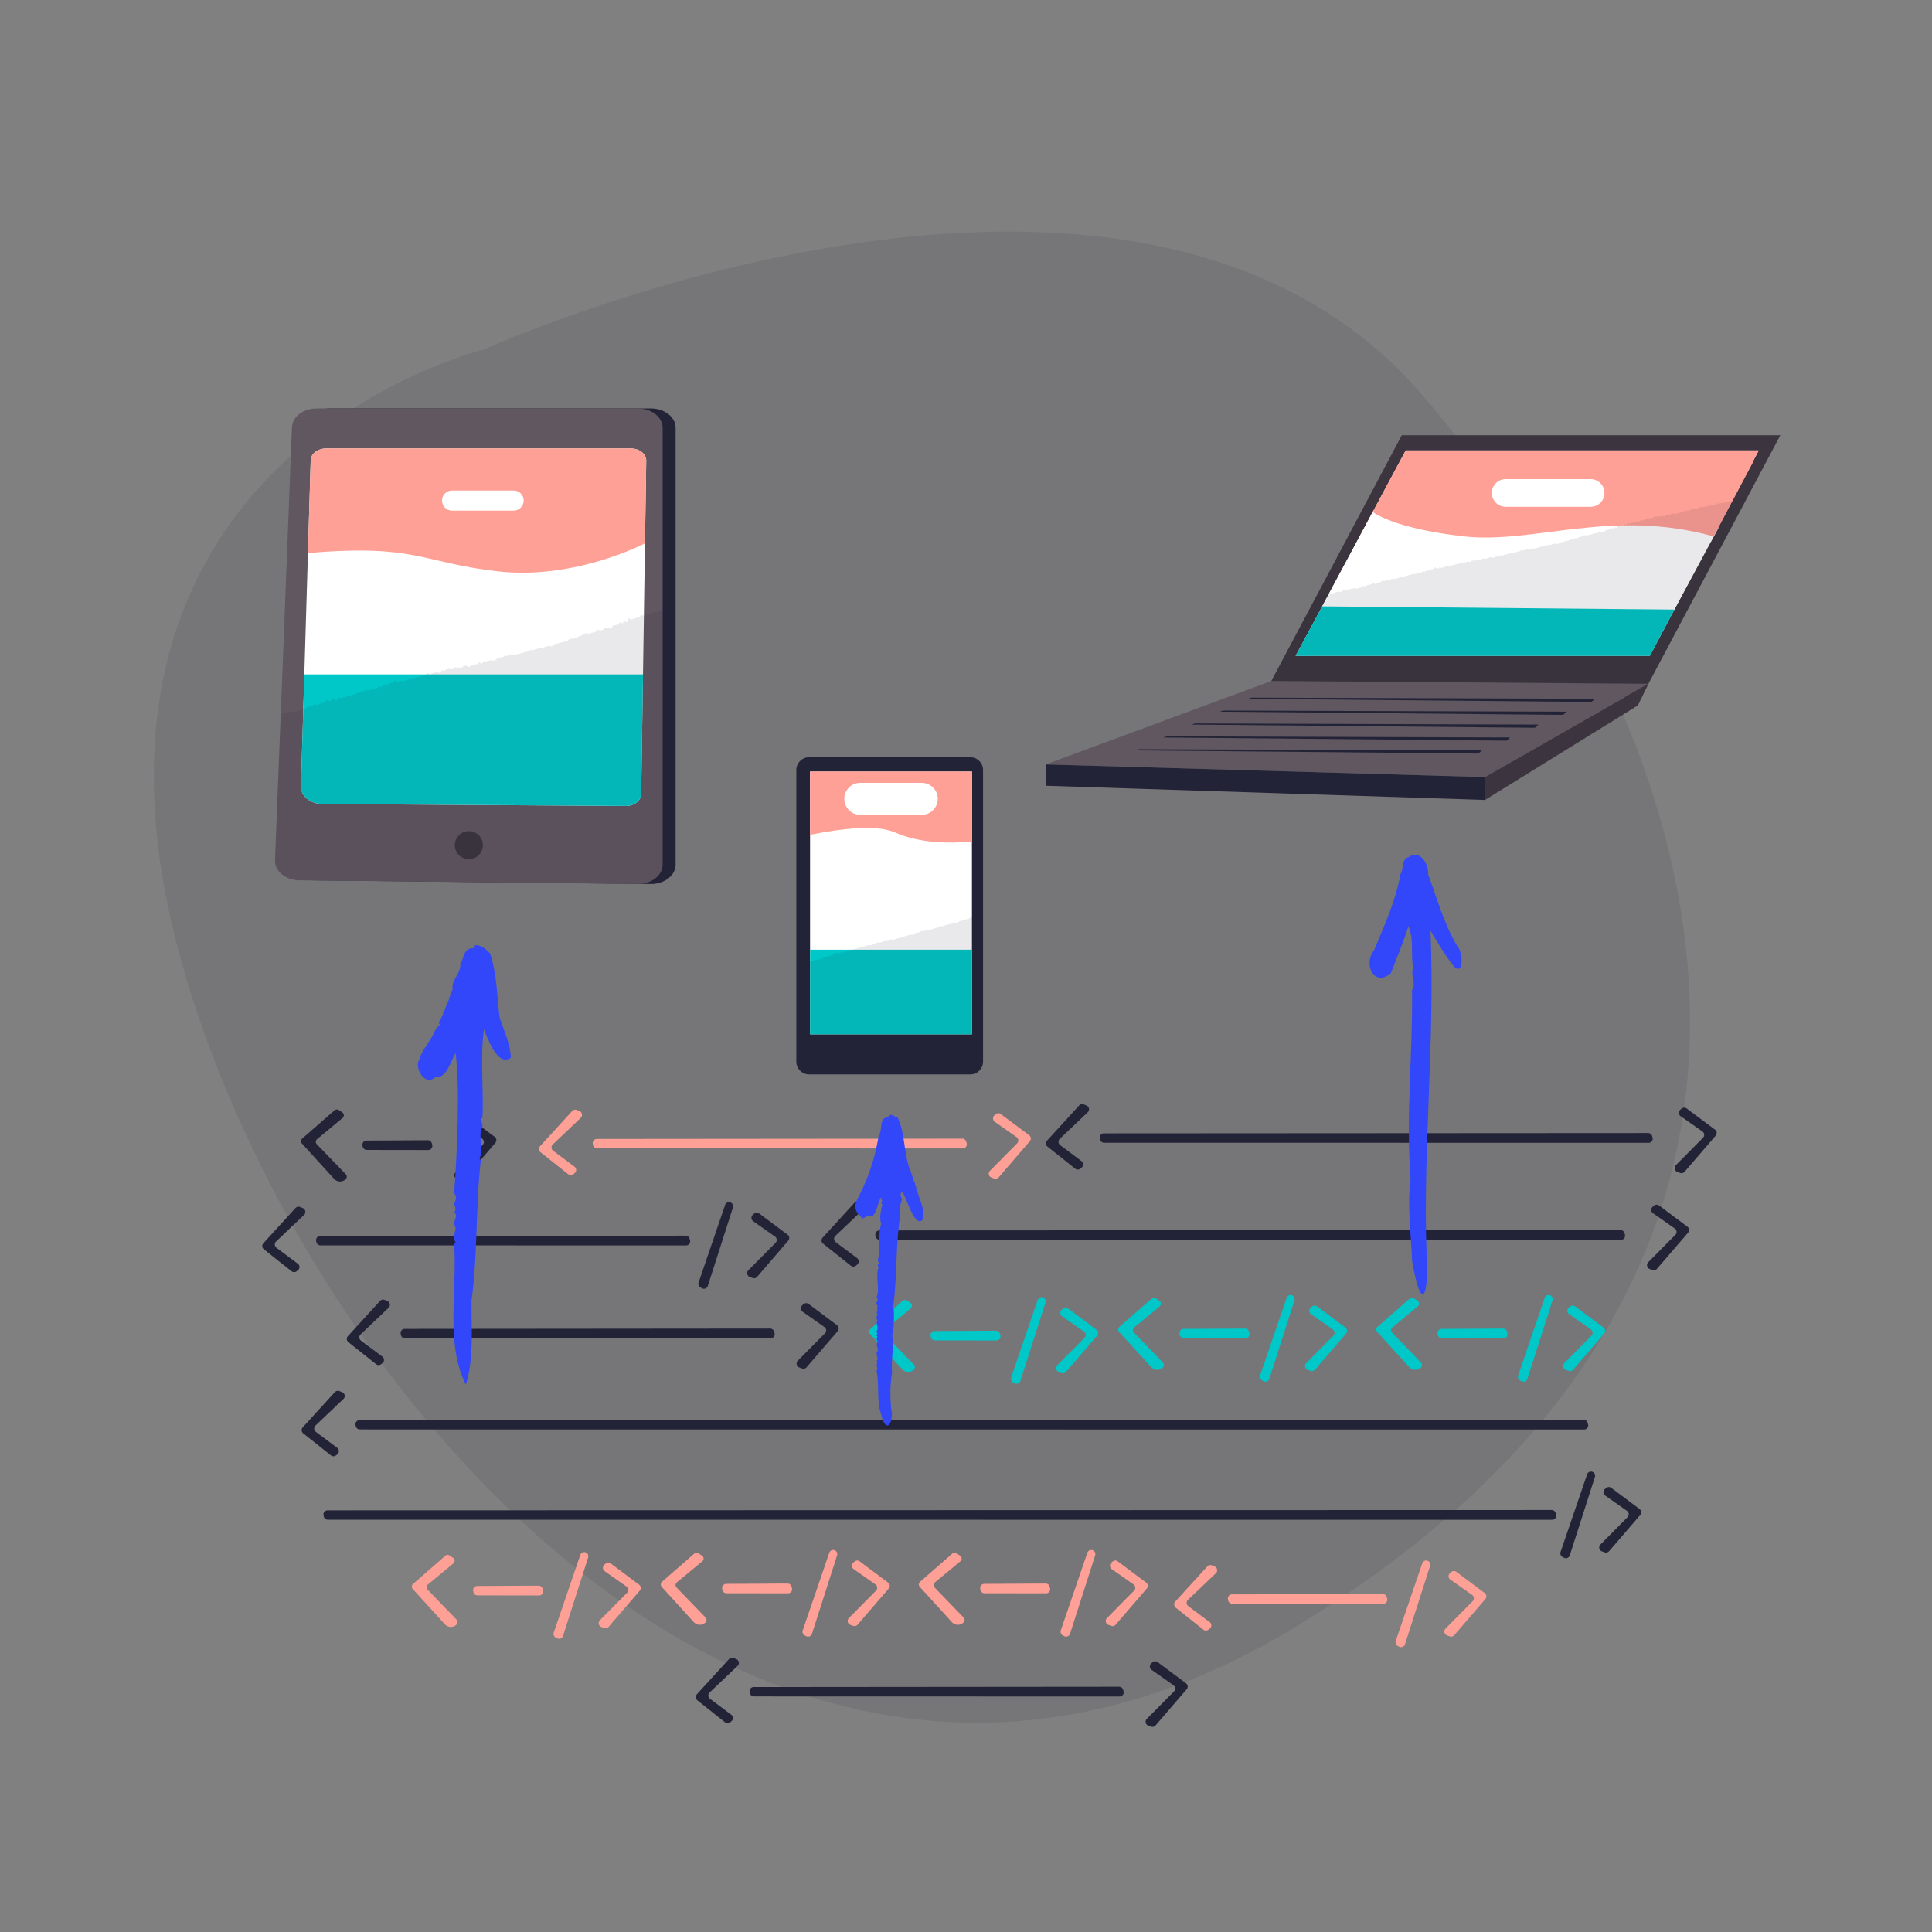
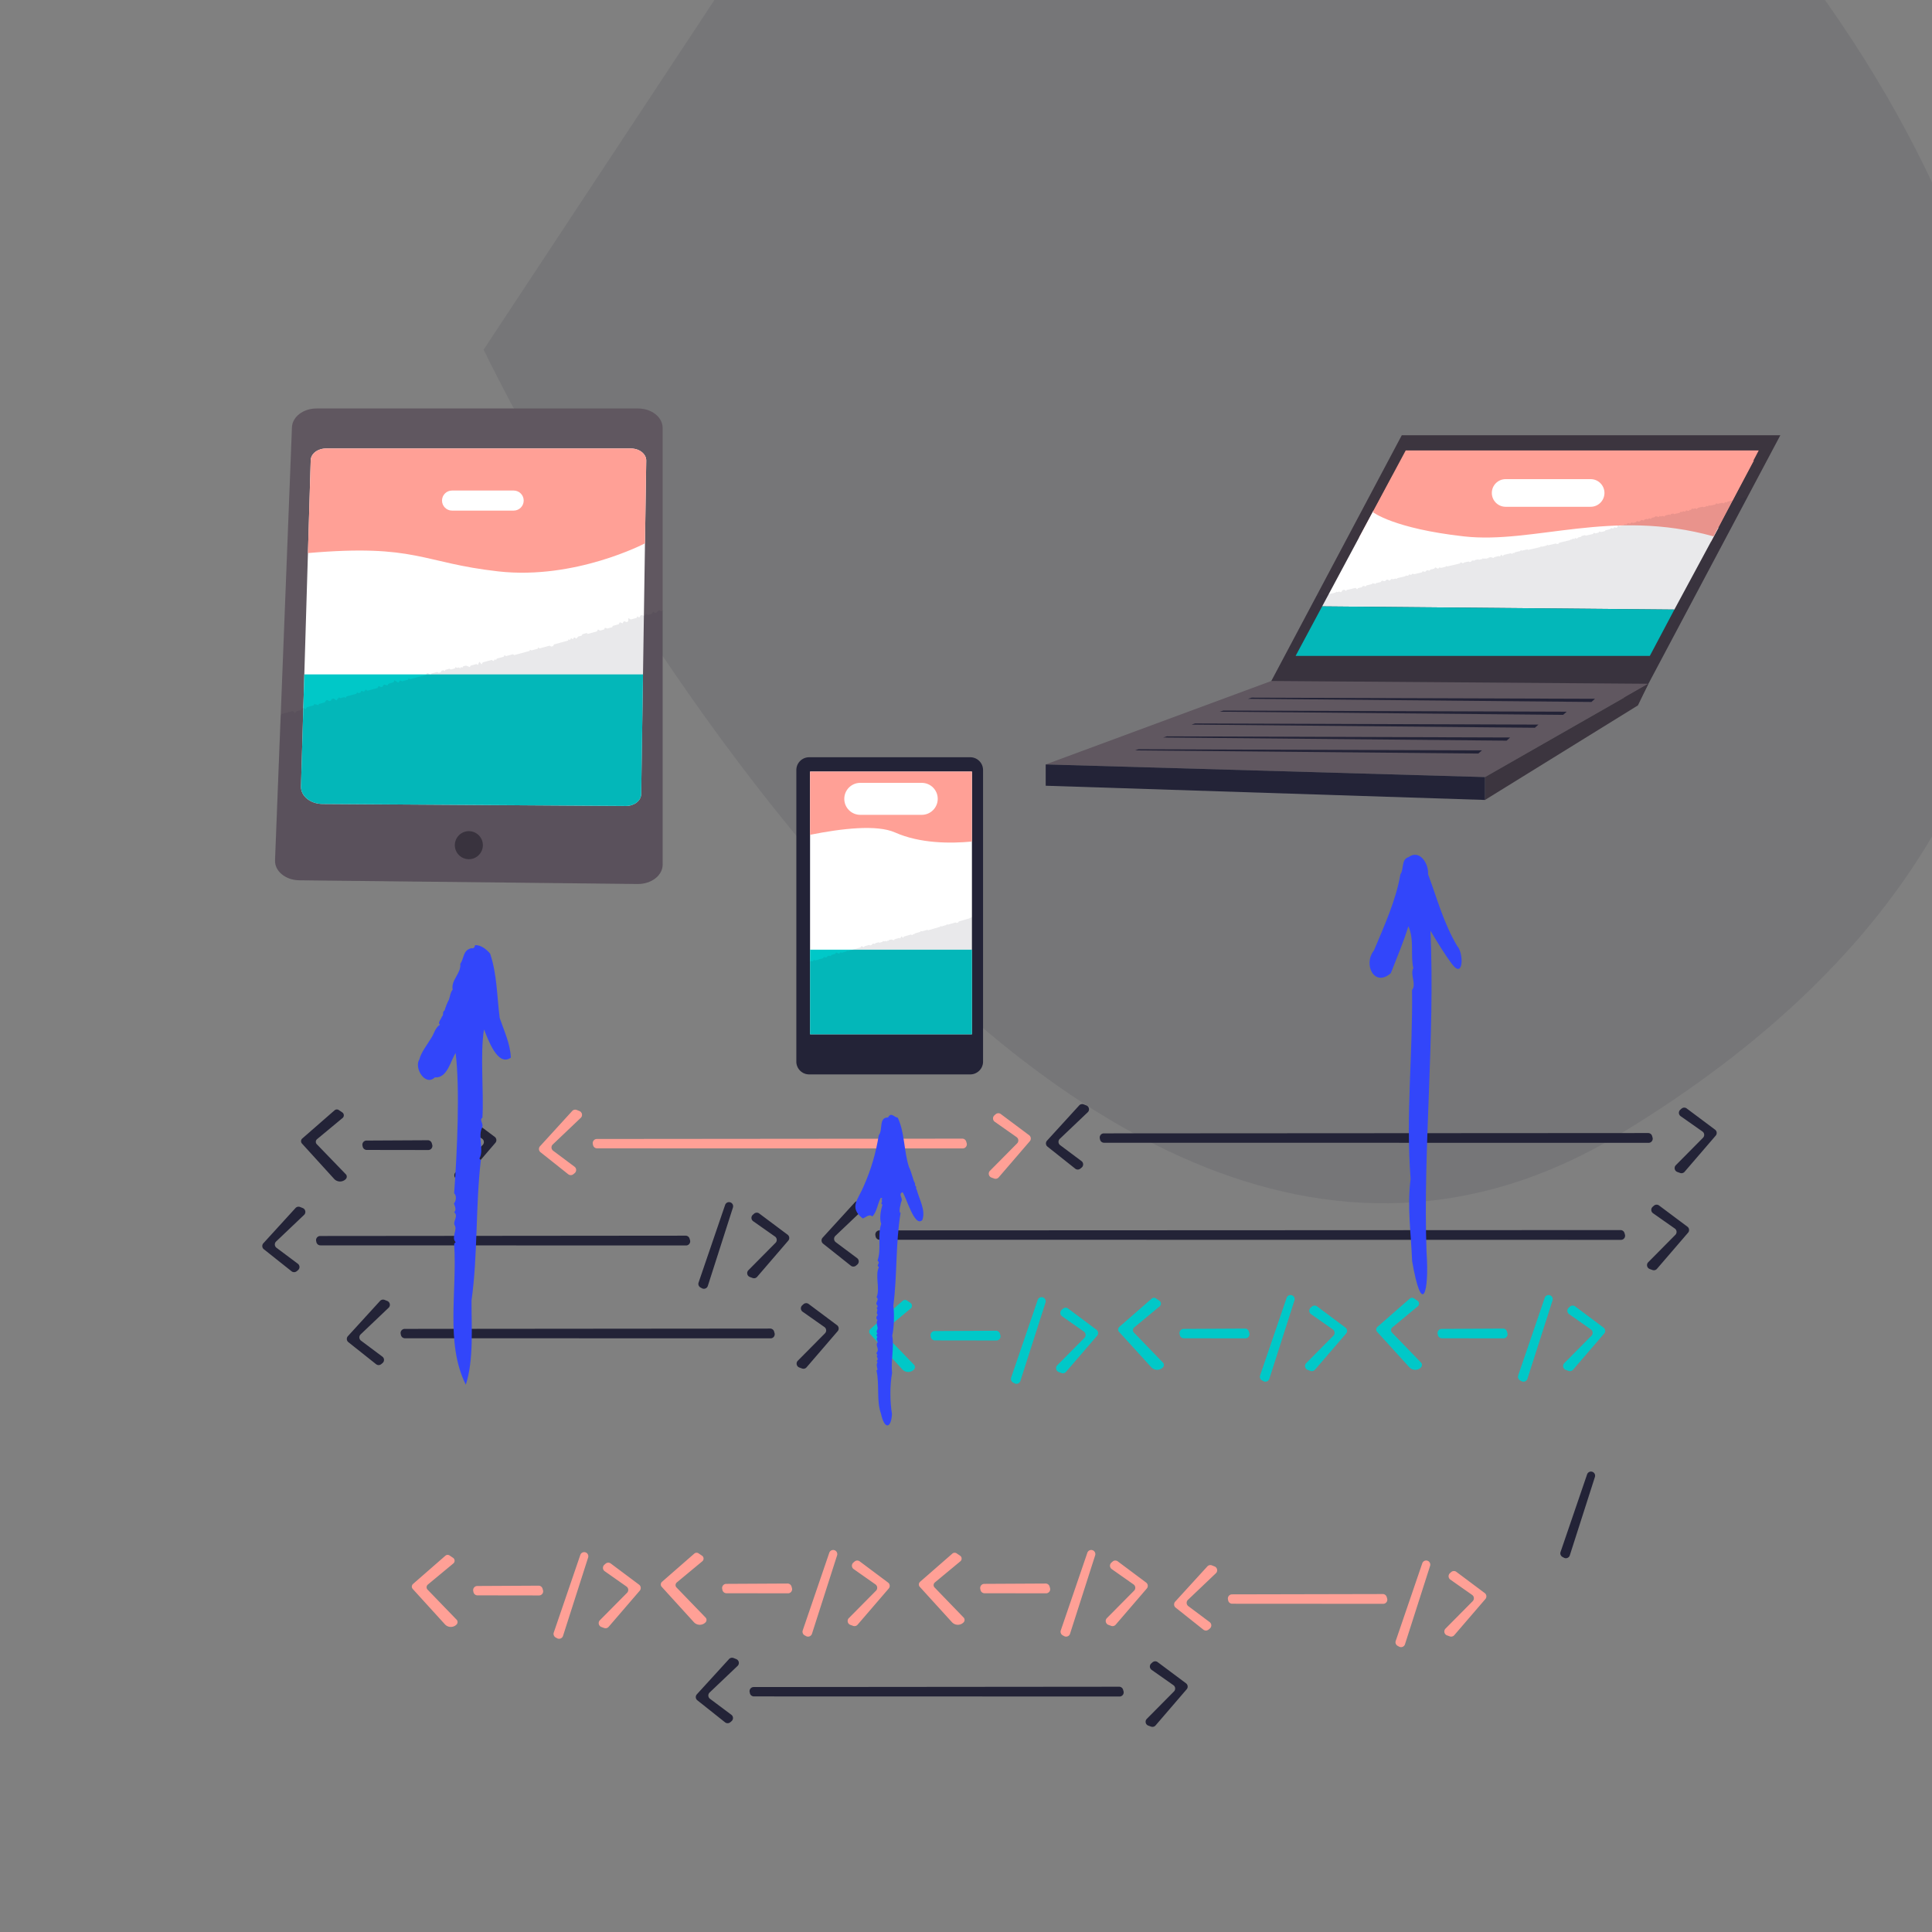
<svg xmlns="http://www.w3.org/2000/svg" viewBox="0 0 1080 1080" style="enable-background:new 0 0 1080 1080" xml:space="preserve">
  <rect x="0" y="0" width="1080" height="1080" fill="#808080" stroke="none" />
  <style>.st0{opacity:.1}.st0,.st1{fill:#232337}.st2{fill:#00c8c8}.st3{fill:#ffa096}.st4{fill:#605760}.st5{fill:#fff}.st6{fill:#3c353f}</style>
-   <path class="st0" d="M270.35 195.46S62.48 245.38 88.18 471.43s305.18 638.55 635.5 438.34 234.77-496.55 72.36-687.85-525.69-26.46-525.69-26.46z" id="Layer_2" />
+   <path class="st0" d="M270.35 195.46s305.18 638.55 635.5 438.34 234.77-496.55 72.36-687.85-525.69-26.46-525.69-26.46z" id="Layer_2" />
  <g id="Layer_1">
    <path class="st1" d="m390.51 716.95 14.84-43.39c.39-1.15 1.62-1.8 2.79-1.47 1.26.35 1.97 1.67 1.58 2.92l-14.04 43.83c-.44 1.38-2.04 2.01-3.31 1.31l-.8-.44a2.317 2.317 0 0 1-1.06-2.76z" />
    <path class="st2" d="m565.24 770.07 14.84-43.39c.39-1.15 1.62-1.8 2.79-1.47 1.26.35 1.97 1.67 1.58 2.92l-14.04 43.83c-.44 1.38-2.04 2.01-3.31 1.31l-.8-.44a2.305 2.305 0 0 1-1.06-2.76z" />
    <path class="st1" d="m187.01 620.68-18.05 15.76c-.83.73-.91 2-.16 2.81L186.77 659a4.488 4.488 0 0 0 6.51.13c.69-.7.76-1.8.16-2.58l-16.49-17.07a1.96 1.96 0 0 1 .23-2.64l14.39-11.93c.93-.86.81-2.37-.24-3.08l-1.93-1.3c-.73-.5-1.71-.44-2.39.15zm17.86 16.9 34.28-.18c1.03-.01 1.94.68 2.22 1.67l.25.87c.42 1.47-.69 2.93-2.22 2.93l-34.4-.05a2.3 2.3 0 0 1-2.25-1.83l-.13-.64a2.31 2.31 0 0 1 2.25-2.77zm49.76 17.8 15.19-15.33c1-1.01.85-2.68-.31-3.5l-12.19-8.57a2.3 2.3 0 0 1-.2-3.6l.68-.6c.82-.72 2.03-.78 2.9-.12l15.85 11.85c1.07.8 1.24 2.33.37 3.34l-17.39 20.21c-.62.73-1.63.99-2.53.66l-1.52-.55c-1.58-.59-2.03-2.6-.85-3.79z" />
    <path class="st3" d="m333.63 636.69 204.28-.18c1.03-.01 1.94.68 2.22 1.67l.25.87c.42 1.47-.69 2.93-2.22 2.93l-204.4-.05a2.3 2.3 0 0 1-2.25-1.83l-.13-.64c-.28-1.42.8-2.76 2.25-2.77zm219.76 17.79 15.19-15.33c1-1.01.85-2.68-.31-3.5l-12.19-8.57a2.3 2.3 0 0 1-.2-3.6l.68-.6c.82-.72 2.03-.78 2.9-.12l15.84 11.84c1.07.8 1.24 2.33.37 3.34l-17.39 20.21c-.62.73-1.63.99-2.53.66l-1.52-.55c-1.57-.57-2.02-2.59-.84-3.78zm-228.75-29.59-15.63 14.87c-1.03.98-.93 2.65.21 3.51l11.93 8.92c1.19.89 1.24 2.65.1 3.6l-.7.58c-.84.7-2.05.72-2.91.04l-15.49-12.31a2.3 2.3 0 0 1-.27-3.35l17.97-19.69c.64-.71 1.66-.94 2.55-.59l1.5.6c1.56.63 1.96 2.66.74 3.82z" />
    <path class="st1" d="m421.31 943.07 204.28-.18c1.03-.01 1.94.68 2.22 1.67l.25.87c.42 1.47-.69 2.93-2.22 2.93l-204.4-.05a2.3 2.3 0 0 1-2.25-1.83l-.13-.64c-.29-1.43.79-2.77 2.25-2.77zm219.76 17.79 15.19-15.33c1-1.01.85-2.68-.31-3.5l-12.19-8.57a2.3 2.3 0 0 1-.2-3.6l.68-.6c.82-.72 2.03-.78 2.9-.12l15.85 11.84c1.07.8 1.24 2.33.37 3.34l-17.39 20.21c-.62.73-1.63.99-2.53.66l-1.52-.55c-1.58-.57-2.03-2.59-.85-3.78zm-228.76-29.6-15.63 14.87c-1.03.98-.93 2.65.21 3.51l11.93 8.92c1.19.89 1.24 2.65.1 3.61l-.7.58c-.84.7-2.05.72-2.91.04l-15.49-12.31a2.3 2.3 0 0 1-.27-3.35l17.97-19.69c.64-.71 1.66-.94 2.55-.59l1.5.6c1.57.63 1.96 2.66.74 3.81zM491.6 687.8l414.28-.18c1.03-.01 1.94.68 2.22 1.67l.25.87c.42 1.47-.69 2.93-2.22 2.93l-414.4-.05a2.3 2.3 0 0 1-2.25-1.83l-.13-.64c-.28-1.42.8-2.76 2.25-2.77zm429.76 17.8 15.19-15.33c1-1.01.85-2.68-.31-3.5l-12.19-8.57a2.3 2.3 0 0 1-.2-3.6l.68-.6c.82-.72 2.03-.78 2.9-.12l15.85 11.85c1.07.8 1.24 2.33.37 3.34l-17.39 20.21c-.62.73-1.63.99-2.53.66l-1.52-.55c-1.58-.59-2.03-2.6-.85-3.79zM482.61 676l-15.63 14.87c-1.03.98-.93 2.65.21 3.51l11.93 8.92c1.19.89 1.24 2.65.1 3.61l-.7.58c-.84.7-2.05.72-2.91.04l-15.49-12.31a2.3 2.3 0 0 1-.27-3.35l17.97-19.69c.64-.71 1.66-.94 2.55-.59l1.5.6c1.56.63 1.96 2.65.74 3.81zm-303.63 14.93 204.28-.18c1.03-.01 1.94.68 2.22 1.67l.25.87c.42 1.47-.69 2.93-2.22 2.93l-204.4-.05a2.3 2.3 0 0 1-2.25-1.83l-.13-.64c-.29-1.42.8-2.76 2.25-2.77zm239.37 19.14 15.19-15.33c1-1.01.85-2.68-.31-3.5l-12.19-8.57a2.3 2.3 0 0 1-.2-3.6l.68-.6c.82-.72 2.03-.78 2.9-.12l15.85 11.85c1.07.8 1.24 2.33.37 3.34l-17.39 20.21c-.62.73-1.63.99-2.53.66l-1.52-.55c-1.58-.58-2.03-2.6-.85-3.79zm-248.36-30.94L154.35 694c-1.03.98-.93 2.65.21 3.51l11.93 8.92c1.19.89 1.24 2.65.1 3.6l-.7.58c-.84.7-2.05.72-2.91.04l-15.49-12.31a2.3 2.3 0 0 1-.27-3.35l17.97-19.69c.64-.71 1.66-.94 2.55-.59l1.5.6c1.57.64 1.96 2.66.75 3.82zm447.05-45.57 304.28-.18c1.03-.01 1.94.68 2.22 1.67l.25.87c.42 1.47-.69 2.93-2.22 2.93l-304.4-.05a2.3 2.3 0 0 1-2.25-1.83l-.13-.64c-.28-1.42.8-2.76 2.25-2.77zm319.76 17.79 15.19-15.33c1-1.01.85-2.68-.31-3.5l-12.19-8.57a2.3 2.3 0 0 1-.2-3.6l.68-.6c.82-.72 2.03-.78 2.9-.12l15.85 11.85c1.07.8 1.24 2.33.37 3.34l-17.39 20.21c-.62.73-1.63.99-2.53.66l-1.52-.55a2.308 2.308 0 0 1-.85-3.79zm-328.75-29.59-15.63 14.87c-1.03.98-.93 2.65.21 3.51l11.93 8.92c1.19.89 1.24 2.65.1 3.61l-.7.58c-.84.7-2.05.72-2.91.04l-15.49-12.31a2.3 2.3 0 0 1-.27-3.35l17.97-19.69c.64-.71 1.66-.94 2.55-.59l1.5.6c1.56.62 1.96 2.65.74 3.81zm264.31 245.81 14.84-43.39c.39-1.15 1.62-1.8 2.79-1.47 1.26.35 1.97 1.67 1.58 2.92l-14.04 43.83c-.44 1.38-2.04 2.01-3.31 1.31l-.8-.44a2.305 2.305 0 0 1-1.06-2.76z" />
    <path class="st2" d="m504.61 727.15-18.05 15.76c-.83.73-.91 2-.16 2.81l17.97 19.75a4.488 4.488 0 0 0 6.51.13c.69-.7.76-1.8.16-2.58l-16.49-17.07a1.96 1.96 0 0 1 .23-2.64l14.39-11.93c.93-.86.81-2.37-.24-3.08L507 727c-.73-.5-1.71-.44-2.39.15zm17.86 16.91 34.28-.18c1.03-.01 1.94.68 2.22 1.67l.25.87a2.3 2.3 0 0 1-2.21 2.93l-34.4-.05a2.3 2.3 0 0 1-2.25-1.83l-.13-.64a2.29 2.29 0 0 1 2.24-2.77zm68.54 19.14 15.19-15.33c1-1.01.85-2.68-.31-3.5l-12.19-8.57a2.3 2.3 0 0 1-.2-3.6l.68-.6c.82-.72 2.03-.78 2.9-.12l15.85 11.85c1.07.8 1.24 2.33.37 3.34l-17.39 20.21c-.62.73-1.63.99-2.53.66l-1.52-.55c-1.58-.59-2.03-2.6-.85-3.79zm113.39 5.68 14.84-43.39c.39-1.15 1.62-1.8 2.79-1.47 1.26.35 1.97 1.67 1.58 2.92l-14.04 43.83c-.44 1.38-2.04 2.01-3.31 1.31l-.8-.44a2.317 2.317 0 0 1-1.06-2.76zm-60.62-42.92-18.05 15.76c-.83.73-.91 2-.16 2.81l17.97 19.75a4.488 4.488 0 0 0 6.51.13c.69-.7.76-1.8.16-2.58l-16.49-17.07a1.96 1.96 0 0 1 .23-2.64l14.39-11.93c.93-.86.81-2.37-.24-3.08l-1.93-1.3c-.73-.5-1.71-.44-2.39.15zm17.86 16.9 34.28-.18c1.03-.01 1.94.68 2.22 1.67l.25.87c.42 1.47-.69 2.93-2.22 2.93l-34.4-.05a2.3 2.3 0 0 1-2.25-1.83l-.13-.64a2.31 2.31 0 0 1 2.25-2.77zM730.18 762l15.19-15.33c1-1.01.85-2.68-.31-3.5l-12.19-8.57a2.3 2.3 0 0 1-.2-3.6l.68-.6c.82-.72 2.03-.78 2.9-.12l15.85 11.85c1.07.8 1.24 2.33.37 3.34l-17.39 20.21c-.62.73-1.63.99-2.53.66l-1.52-.55a2.308 2.308 0 0 1-.85-3.79zm118.49 6.88 14.84-43.39c.39-1.15 1.62-1.8 2.79-1.47 1.26.35 1.97 1.67 1.58 2.92l-14.04 43.83c-.44 1.38-2.04 2.01-3.31 1.31l-.8-.44a2.305 2.305 0 0 1-1.06-2.76zm-60.63-42.92L770 741.72c-.83.73-.91 2-.16 2.81l17.97 19.75a4.488 4.488 0 0 0 6.51.13c.69-.7.76-1.8.16-2.58L778 744.76a1.96 1.96 0 0 1 .23-2.64l14.39-11.93c.93-.86.81-2.37-.24-3.08l-1.93-1.3c-.75-.5-1.73-.44-2.41.15zm17.86 16.9 34.28-.18c1.03-.01 1.94.68 2.22 1.67l.25.87c.42 1.47-.69 2.93-2.22 2.93l-34.4-.05a2.3 2.3 0 0 1-2.25-1.83l-.13-.64c-.29-1.42.8-2.76 2.25-2.77zM874.45 762l15.19-15.33c1-1.01.85-2.68-.31-3.5l-12.19-8.57a2.3 2.3 0 0 1-.2-3.6l.68-.6c.82-.72 2.03-.78 2.9-.12l15.85 11.85c1.07.8 1.24 2.33.37 3.34l-17.39 20.21c-.62.73-1.63.99-2.53.66l-1.52-.55a2.308 2.308 0 0 1-.85-3.79z" />
    <path class="st1" d="m226.23 742.86 204.28-.18c1.03-.01 1.94.68 2.22 1.67l.25.87a2.3 2.3 0 0 1-2.21 2.93l-204.4-.05a2.3 2.3 0 0 1-2.25-1.83l-.13-.64c-.3-1.42.78-2.76 2.24-2.77zm219.75 17.8 15.19-15.33c1-1.01.85-2.68-.31-3.5l-12.19-8.57a2.3 2.3 0 0 1-.2-3.6l.68-.6c.82-.72 2.03-.78 2.9-.12l15.85 11.85c1.07.8 1.24 2.33.37 3.34l-17.39 20.21c-.62.73-1.63.99-2.53.66l-1.52-.55c-1.58-.59-2.03-2.6-.85-3.79zm-228.75-29.6-15.63 14.87c-1.03.98-.93 2.65.21 3.51l11.93 8.92c1.19.89 1.24 2.65.1 3.61l-.7.58c-.84.7-2.05.72-2.91.04l-15.49-12.31a2.3 2.3 0 0 1-.27-3.35l17.97-19.69c.64-.71 1.66-.94 2.55-.59l1.5.6c1.56.63 1.96 2.65.74 3.81z" />
    <path class="st3" d="m780.22 917.28 14.84-43.39c.39-1.15 1.62-1.8 2.79-1.47 1.26.35 1.97 1.67 1.58 2.92l-14.04 43.83c-.44 1.38-2.04 2.01-3.31 1.31l-.8-.44a2.305 2.305 0 0 1-1.06-2.76zm-470.66-4.68 14.84-43.39c.39-1.15 1.62-1.8 2.79-1.47 1.26.35 1.97 1.67 1.58 2.92l-14.04 43.83c-.44 1.38-2.04 2.01-3.31 1.31l-.8-.44a2.305 2.305 0 0 1-1.06-2.76zm379.12-21.34 84.28-.18c1.03-.01 1.94.68 2.22 1.67l.25.87c.42 1.47-.69 2.93-2.22 2.93l-84.4-.05a2.3 2.3 0 0 1-2.25-1.83l-.13-.64c-.28-1.42.8-2.76 2.25-2.77zm119.37 19.14 15.19-15.33c1-1.01.85-2.68-.31-3.5L810.74 883a2.3 2.3 0 0 1-.2-3.6l.68-.6c.82-.72 2.03-.78 2.9-.12l15.85 11.85c1.07.8 1.24 2.33.37 3.34l-17.39 20.21c-.62.73-1.63.99-2.53.66l-1.52-.55a2.308 2.308 0 0 1-.85-3.79zm-128.36-30.94-15.63 14.87c-1.03.98-.93 2.65.21 3.51l11.93 8.92c1.19.89 1.24 2.65.1 3.61l-.7.58c-.84.7-2.05.72-2.91.04l-15.49-12.31a2.3 2.3 0 0 1-.27-3.35l17.97-19.69c.64-.71 1.66-.94 2.55-.59l1.5.6c1.56.63 1.96 2.66.74 3.81zm-430.75-9.78-18.05 15.76c-.83.73-.91 2-.16 2.81L248.7 908a4.488 4.488 0 0 0 6.51.13c.69-.7.76-1.8.16-2.58l-16.49-17.07a1.96 1.96 0 0 1 .23-2.64l14.39-11.93c.93-.86.81-2.37-.24-3.08l-1.93-1.3c-.73-.5-1.72-.44-2.39.15zm17.85 16.9 34.28-.18c1.03-.01 1.94.68 2.22 1.67l.25.87c.42 1.47-.69 2.93-2.22 2.93l-34.4-.05a2.3 2.3 0 0 1-2.25-1.83l-.13-.64c-.28-1.42.8-2.76 2.25-2.77zm68.55 19.14 15.19-15.33c1-1.01.85-2.68-.31-3.5l-12.19-8.57a2.3 2.3 0 0 1-.2-3.6l.68-.6c.82-.72 2.03-.78 2.9-.12l15.85 11.85c1.07.8 1.24 2.33.37 3.34l-17.39 20.21c-.62.73-1.63.99-2.53.66l-1.52-.55c-1.58-.58-2.03-2.6-.85-3.79zm113.39 5.68 14.84-43.39c.39-1.15 1.62-1.8 2.79-1.47 1.26.35 1.97 1.67 1.58 2.92l-14.04 43.83c-.44 1.38-2.04 2.01-3.31 1.31l-.8-.44c-.98-.54-1.42-1.7-1.06-2.76zm-60.62-42.92-18.05 15.76c-.83.73-.91 2-.16 2.81l17.97 19.75a4.488 4.488 0 0 0 6.51.13c.69-.7.76-1.8.16-2.58l-16.49-17.07a1.96 1.96 0 0 1 .23-2.64l14.39-11.93c.93-.86.81-2.37-.24-3.08l-1.93-1.3c-.73-.5-1.72-.44-2.39.15zm17.85 16.91 34.28-.18c1.03-.01 1.94.68 2.22 1.67l.25.87c.42 1.47-.69 2.93-2.22 2.93l-34.4-.05a2.3 2.3 0 0 1-2.25-1.83l-.13-.64c-.29-1.42.8-2.76 2.25-2.77zm68.55 19.14 15.19-15.33c1-1.01.85-2.68-.31-3.5l-12.19-8.57a2.3 2.3 0 0 1-.2-3.6l.68-.6c.82-.72 2.03-.78 2.9-.12l15.85 11.85c1.07.8 1.24 2.33.37 3.34l-17.39 20.21c-.62.73-1.63.99-2.53.66l-1.52-.55c-1.58-.59-2.03-2.6-.85-3.79zm118.48 6.87 14.84-43.39c.39-1.15 1.62-1.8 2.79-1.47 1.26.35 1.97 1.67 1.58 2.92l-14.04 43.83c-.44 1.38-2.04 2.01-3.31 1.31l-.8-.44c-.97-.54-1.42-1.7-1.06-2.76zm-60.62-42.92-18.05 15.76c-.83.73-.91 2-.16 2.81l17.97 19.75a4.488 4.488 0 0 0 6.51.13c.69-.7.76-1.8.16-2.58l-16.49-17.07a1.96 1.96 0 0 1 .23-2.64l14.39-11.93c.93-.86.81-2.37-.24-3.08l-1.93-1.3c-.73-.5-1.72-.44-2.39.15zm17.85 16.91 34.28-.18c1.03-.01 1.94.68 2.22 1.67l.25.87c.42 1.47-.69 2.93-2.22 2.93l-34.4-.05a2.3 2.3 0 0 1-2.25-1.83l-.13-.64c-.28-1.42.8-2.76 2.25-2.77zm68.55 19.14 15.19-15.33c1-1.01.85-2.68-.31-3.5l-12.19-8.57a2.3 2.3 0 0 1-.2-3.6l.68-.6c.82-.72 2.03-.78 2.9-.12l15.85 11.85c1.07.8 1.24 2.33.37 3.34l-17.39 20.21c-.62.73-1.63.99-2.53.66l-1.52-.55c-1.58-.59-2.03-2.6-.85-3.79z" />
-     <path class="st1" d="m200.99 793.83 684.28-.18c1.03-.01 1.94.68 2.22 1.67l.25.87a2.3 2.3 0 0 1-2.21 2.93l-684.4-.05a2.3 2.3 0 0 1-2.25-1.83l-.13-.64c-.3-1.42.78-2.76 2.24-2.77zm-17.88 50.46 684.28-.18c1.03-.01 1.94.68 2.22 1.67l.25.87c.42 1.47-.69 2.93-2.22 2.93l-684.4-.05a2.3 2.3 0 0 1-2.25-1.83l-.13-.64a2.31 2.31 0 0 1 2.25-2.77zm711.51 19.14 15.19-15.33c1-1.01.85-2.68-.31-3.5l-12.19-8.57a2.3 2.3 0 0 1-.2-3.6l.68-.6c.82-.72 2.03-.78 2.9-.12l15.84 11.85c1.07.8 1.24 2.33.37 3.34l-17.39 20.21c-.62.73-1.63.99-2.53.66l-1.52-.55c-1.57-.58-2.02-2.6-.84-3.79zm-702.63-81.4-15.63 14.87c-1.03.98-.93 2.65.21 3.51l11.93 8.92c1.19.89 1.24 2.65.1 3.61l-.7.58c-.84.7-2.05.72-2.91.04l-15.49-12.31a2.3 2.3 0 0 1-.27-3.35l17.97-19.69c.64-.71 1.66-.94 2.55-.59l1.5.6a2.3 2.3 0 0 1 .74 3.81zM363.9 228.34H184.23c-7.45 0-13.54 4.65-13.77 10.51l-9.44 242.07c-.24 6.06 5.88 11.09 13.58 11.17l189.11 2.07c7.68.08 13.97-4.79 13.97-10.84V239.19c0-5.99-6.17-10.85-13.78-10.85z" />
    <path class="st4" d="M356.64 228.34H176.97c-7.45 0-13.54 4.65-13.77 10.51l-9.44 242.07c-.24 6.06 5.88 11.09 13.58 11.17l189.11 2.07c7.68.08 13.97-4.79 13.97-10.84V239.19c0-5.99-6.17-10.85-13.78-10.85z" />
    <path class="st5" d="M182.24 250.71H352.7c4.76 0 8.61 3.06 8.55 6.81l-2.82 186.38c-.06 3.68-3.87 6.65-8.55 6.65l-169.59-1.12c-6.78-.04-12.2-4.45-12.04-9.78l5.44-182.37c.11-3.66 3.9-6.57 8.55-6.57z" />
    <path class="st3" d="M361.25 257.52c.06-3.75-3.79-6.81-8.55-6.81H182.24c-4.64 0-8.44 2.92-8.55 6.57l-1.55 51.89c60.58-5.24 63.36 5.4 106.39 10.24s82.02-15.68 82.02-15.68l.7-46.21z" />
    <path class="st2" d="m180.29 449.42 169.59 1.12c4.68 0 8.49-2.96 8.55-6.65l1.01-66.91H170.12l-1.87 62.66c-.16 5.33 5.26 9.74 12.04 9.78z" />
    <circle class="st6" cx="262.09" cy="472.46" r="7.84" />
    <path class="st5" d="M287.14 285.43H252.7c-3.1 0-5.61-2.51-5.61-5.61 0-3.1 2.51-5.61 5.61-5.61h34.44c3.1 0 5.61 2.51 5.61 5.61 0 3.1-2.51 5.61-5.61 5.61z" />
    <path class="st1" d="M542.37 600.59h-90.05a7.16 7.16 0 0 1-7.16-7.16V430.47c0-3.95 3.2-7.16 7.16-7.16h90.05c3.95 0 7.16 3.2 7.16 7.16v162.97c0 3.95-3.21 7.15-7.16 7.15z" />
    <path class="st5" d="M452.83 431.31h90.49v146.87h-90.49z" />
    <path class="st3" d="M543.32 431.31h-90.49v35.35c17.81-3.57 37.39-5.8 47.49-1.31 14 6.22 31 6.22 43 5.08v-39.12z" />
    <path class="st5" d="M515.26 455.5H480.9c-4.94 0-8.94-4-8.94-8.94 0-4.94 4-8.94 8.94-8.94h34.36c4.94 0 8.94 4 8.94 8.94-.01 4.94-4.01 8.94-8.94 8.94z" />
    <path class="st2" d="M452.83 530.88h90.49v47.3h-90.49z" />
    <path d="M253.86 695.29c.29-.32.57-.63.85-.93-2.51-2.46.92-6.72-.43-9.24-1.49-2.19 2.26-5.24-.4-7.48 1.37-1.25.49-3.24-.13-4.88 1.16-1.31 1.67-4.31.12-5.71 1.7-23.38 3.29-58.67.83-78.39-2.77 4.08-4.59 14.2-11.63 13.62-5.35 5.16-11.79-5.35-8.62-10.12.94-3.89 4.31-8.09 6.51-11.75 1.71-2.47 2.2-5.79 4.98-7.62-1.53-1.03.81-3.22 1.07-4.52 1.22-.88.05-2.71 1.52-3.38.63-2.11 1.33-4.1 2.43-6.07.68-1.98.71-3.89 2.08-5.63-1.03-5.39 4.86-9.09 4.25-14.4 2.33-3.29 1.28-7.49 6.21-8.75 1.06.35 1.83-.3 2.04-1.68 3.24-.23 6.36 2.29 8.43 4.71 3.91 11.6 3.78 23.74 5.36 35.99 2.23 6.65 5.97 14.45 6.23 22.17-7.34 5.37-12.83-10.42-15-15.79-2.26 13.72-.04 34.99-.89 49.34-1.88 1.34.6 2.99-.05 5.36-2.74 4.71 1.09 12.78-1.63 17.49.27.3.53.61.8.91-3.01 25.62-1.64 52.95-5.21 78.43-.09 14.47 1.38 32.88-3.19 47.1-11.58-23.18-4.72-52.34-6.53-78.78zm534.67-36.25c-2.76-36.66 1.31-69.72.8-105.61 2.64-3.15-1.28-8.97.74-12.21-1.74-7.11.67-15.95-2.79-23.43-2.67 8.73-6.07 16.66-9.8 26.2-9.07 8.12-15.73-4.8-9.41-12.73 5.83-13.97 12.3-28.03 14.77-42.59 2.08-2.65.3-8.3 4.57-9.55 6.15-4.43 11.27 3.48 10.89 9.63 4.88 12.88 8.5 26.97 16.25 40.03 3.72 3.82 3.67 18.81-2.81 10.22-4.41-5.88-8.17-12.15-12.11-18.73 2.65 59.72-4.24 121.86-2.19 179.62 1.64 23.15-2.62 36.59-8.06 5.05-.6-15.28-2.84-30.65-.85-45.9zM498.67 767.56c-1.27 6.85-1.19 16.11-.04 22.9-.49 8.35-4.29 8.67-6.13-.16-2.67-7.23-.75-16.51-2.54-24.11l.59-.59c-.2-1.14-.88-2.97.03-4.13-.56-.47-.69-.71-.16-1.08.83-1.19-.98-2.12.13-2.86-.14-.49-.96-.67-.33-1.68 1.53-1.78-1.21-3.87.47-5.49-.09-.74-1.2-1.99-.16-3.01-.13-.39-.94-.58-.3-1.61-.07.08.15-.16.36-.39-1.45-.91.43-2.12-.03-3.41-.2-1.03-.89-2.91.03-4-1.07-.8-.76-2.09.15-2.9-1.61-1.34.66-2.53-.75-3.83.97-.67.63-1.43-.04-2.09-.38-1.38 1.64-2.66.06-3.92 2.09-4.85-.99-12.02 1.27-16.83-1.83-1.54 1.18-1.78-.7-3.73 2.19-6.52-.16-13.83 2.02-20.52-1.15-2.9-.2-7.69.68-10.71-1.53-.82.62-1.8-.58-2.64.69-.64.52-1.2-.39-1.1-1.8 3.35-1.97 7.41-4.64 10.36-1.9-1.7-3.75.68-5.43 1.09-7.86-6.24-2.53-10.46.59-18.08 4.16-9.31 6.88-18.83 8.39-28.43 2.5-2.91-.18-10 5.18-9.94 1.8-3.22 3.34-.14 5.45.13 3.93 8.19 3.39 18.74 6.25 27.51.85 1.6 1.41 3.86 2 5.52.36 1.25.67 2.35 1.3 3.52.33.44-.17 1.27.53 1.79.56.43-.18 1.36.49 1.79 1.35 5.3 5.21 11.65 3.16 17.1-4.38 4.28-8.82-12.6-11.04-15.57-2.52.95 0 3.01-.48 4.8-.45.64-1.98 6.82-.63 6.75-2.84 17.05-1.84 35.02-4.05 51.9.61 4.66.46 11.81-.63 16.77 1.19 6.26-.85 13.91-.08 20.88z" style="fill:#3246fa" />
    <path class="st0" d="M370.42 483.33V340.9c-.24.34-.44.62-.59.84-.5-.23-.87-.39-1.22-.54-.77-.02-1.09.72-1.56 1.2-.28.08-.57.15-.85.23-.46-.16-.86-.84-1.38-.4-.14.29-.28.59-.41.87-.76.21-1.51.41-2.17.59-.44-.23-.8-.41-1.1-.56-.4.5-.71.87-.99 1.21-.74-.38-1.39-.63-2.03-.3-.37.29-.32 1.16-1.03 1.04-.23-.16-.5-.34-.77-.53-.13.28-.27.58-.4.85-1.14.31-2.27.61-3.36.91-.29-.18-.54-.35-1.27-.81-.06.76-.12 1.5-.14 1.7-.97 1.26-1.79-.23-2.51.19-.21.35-.41.7-.63 1.07-.53-.21-.98-.39-1.5-.59-.23.37-.44.71-.68 1.11-1.08.29-2.2.6-3.29.89-.11.26-.19.46-.32.75-.96.26-1.97.53-2.74.74-.6-.22-.96-.36-1.31-.48-.21.41-.35.69-.52 1.03-.71.19-1.46.39-2.23.6-.32-.18-.68-.38-1.12-.64-.24.43-.44.78-.63 1.11-1.71.46-3.4.92-5.08 1.38-.2-.15-.38-.29-.65-.49-.75.2-1.57.43-2.4.65-.09.2-.17.41-.32.77-.72.2-1.54.42-2.02.55-.49.59-.74.89-.92 1.11-.63-.12-1.03-.87-1.57-.42-.12.27-.26.56-.38.82-.36-.2-.71-.39-1.07-.59-.3.42-.51.72-.72 1.01-.24-.14-.48-.28-.71-.42-.12.3-.21.5-.32.76-2.6.7-5.23 1.42-7.86 2.13-.15.31-.3.6-.46.93-.34.09-.71.19-1.11.3-.24-.17-.51-.35-.78-.55-1.88.51-3.76 1.02-5.63 1.52-.27-.18-.53-.36-.79-.54-.1.23-.18.44-.31.75-1.13.31-2.33.63-3.49.95-.27-.16-.51-.3-.74-.43-.13.3-.21.51-.29.7-2.9.79-5.8 1.57-8.62 2.33-.27-.2-.45-.34-.65-.49-1.3.35-2.62.71-3.93 1.06-.28-.19-.55-.38-.81-.56-.14.29-.28.59-.42.9-1.31.36-2.63.71-3.9 1.05-.16.31-.3.57-.43.82-.23-.17-.41-.31-.59-.44-.29.33-.59.68-.88 1.01l-.97-.64c-1.55.42-3.15.85-4.75 1.3-.16.05-.29.23-.47.37-.06.17-.14.38-.3.84-.49-.53-.94-1.02-1.4-1.52-.31.75-.53 1.26-.76 1.82-.25-.16-.5-.33-.79-.51-1.1.3-2.22.6-3.36.91-.13.27-.27.57-.37.78l-2.17-.83c-.6.16-1.15.31-1.63.44-.19.33-.32.56-.45.78-.27-.2-.45-.34-.66-.5-.13.27-.27.54-.41.82-.25-.17-.52-.35-.8-.54-.37.1-.74.2-1.09.29-.28-.18-.54-.35-.77-.5-.17.32-.31.6-.4.78-.84.23-1.59.43-2.24.61-.37-.21-.64-.37-.75-.44-.89.24-1.63.44-2.31.62-.13.3-.21.51-.31.75-.25-.17-.51-.34-.79-.52-.35.09-.72.2-1.11.3-.13.29-.27.58-.4.87-.39.1-.76.21-1.11.3-.3-.2-.57-.38-.77-.52-1.18.32-2.31.62-3.37.91-.17.31-.31.56-.37.67-.8-.11-1.26-1.21-2.07-.82-.13.27-.27.56-.42.88-3 .81-6.01 1.63-9.03 2.44-.26-.18-.52-.36-.77-.53-.15.3-.29.59-.4.81-1.19.32-2.31.63-3.28.89-.51-.23-.87-.39-1.09-.49-.61.29-.51 1.24-1.2 1.12-.58-.37-1.2-.77-1.94-1.24-.24.45-.43.81-.63 1.19-.93.25-1.86.5-2.7.73-.27.42-.49.76-.67 1.03-1.08-.37-2.05-1.02-2.6.48-.11.31-.67.31-.98.43-.53-.08-.93-.85-1.47-.39-.12.26-.26.55-.4.87-1.87.51-3.75 1.02-5.59 1.51-.39-.22-.75-.42-1.07-.6-.4.48-.71.85-.99 1.2-.51-.2-.96-.38-1.37-.53-.29.43-.52.77-.72 1.06-.61.18-1.16.41-1.73-.29-.14.29-.27.57-.41.87-1.87.51-3.75 1.02-5.63 1.52-.14.3-.28.58-.41.87-.2-.15-.38-.28-.69-.52-.72.19-1.54.42-2.26.61-.31-.24-.49-.37-.68-.51-.5.56-.99 1.12-1.52 1.72-.43-.31-.96-.68-1.45-1.03l-1.11.3c-.17.33-.31.62-.45.89-.49.01-.88.42-1.43.01-.92-.69-1.49-.2-1.91.93-1.11.3-2.31.62-3.4.92-.15.36-.24.57-.33.78-.65-.66-1.49-.24-2.12-.89-.15.3-.3.58-.45.89-1.31.35-2.62.71-3.74 1.01-.36.47-.6.79-.83 1.09-.38-.24-.65-.4-.99-.61-.3.08-.67.18-1.11.3-.11.22-.25.51-.42.85-.89.24-1.83.49-2.77.76-.07.02-.1.18-.24.43-.01.04-.09.25-.22.65-.52-.51-1.02-.99-1.36-1.32-2.28.62-4.34 1.17-6.32 1.71-.18.32-.32.56-.45.78-.02-.01-.03-.02-.05-.03l-3.16 80.98c-.24 6.06 5.88 11.09 13.58 11.17l189.11 2.07c7.73.11 14.02-4.77 14.02-10.81zm81.9 117.26h90.05c3.95 0 7.16-3.2 7.16-7.16v-83.1c-.4.11-.8.23-1.21.35-.07.13-.14.26-.27.49-.56.16-1.19.34-1.56.45-.4.39-.59.59-.74.73-.47-.04-.75-.48-1.18-.17-.1.17-.22.36-.32.53-.26-.1-.53-.2-.8-.3-.24.27-.41.47-.58.66-.18-.07-.36-.15-.53-.22-.1.19-.18.32-.27.49-2 .58-4.03 1.16-6.06 1.75-.13.2-.25.39-.38.6-.26.07-.55.16-.86.25-.18-.09-.37-.19-.58-.29-1.45.42-2.9.84-4.34 1.25-.2-.1-.39-.19-.58-.29-.08.15-.15.28-.26.48-.87.25-1.8.52-2.69.78-.2-.08-.38-.15-.55-.22-.11.19-.18.32-.25.45-2.24.65-4.47 1.29-6.65 1.92-.2-.11-.33-.18-.48-.26-1 .29-2.02.58-3.03.88-.21-.1-.4-.2-.6-.3-.11.19-.23.38-.35.58-1.01.29-2.03.59-3.01.87-.13.2-.25.37-.36.53-.17-.09-.3-.17-.43-.24l-.7.67c-.28-.13-.48-.23-.72-.34-1.2.35-2.43.7-3.66 1.06-.13.04-.23.16-.37.26-.05.11-.12.24-.26.54-.35-.3-.68-.58-1.02-.86-.26.48-.45.81-.64 1.17-.19-.09-.37-.17-.58-.27-.84.24-1.71.5-2.59.75-.11.18-.22.36-.31.5-.57-.14-1.12-.27-1.63-.39-.46.13-.89.26-1.25.36-.15.21-.26.36-.37.51-.2-.11-.33-.18-.49-.27-.11.17-.22.35-.34.53-.19-.09-.38-.19-.59-.29-.28.08-.57.17-.84.24l-.57-.27a35 35 0 0 0-.33.5c-.65.19-1.22.35-1.73.5-.27-.11-.47-.19-.56-.23-.69.2-1.26.36-1.78.51-.11.19-.18.32-.26.48-.19-.09-.38-.18-.58-.28-.27.08-.56.16-.85.25l-.34.56c-.3.09-.59.17-.85.25-.22-.11-.42-.2-.57-.28-.91.26-1.78.51-2.6.75-.14.2-.25.36-.3.44-.6-.02-.92-.67-1.55-.39-.11.17-.22.36-.35.56-2.31.67-4.63 1.34-6.96 2.01-.19-.09-.39-.19-.57-.28l-.33.52c-.91.26-1.78.51-2.53.73-.38-.11-.65-.19-.81-.24-.47.21-.43.79-.95.76-.43-.2-.89-.41-1.44-.66-.2.29-.36.53-.52.77-.71.21-1.44.42-2.08.6-.22.28-.4.5-.54.67-.81-.17-1.53-.51-2 .44-.1.19-.52.23-.76.32-.4-.02-.68-.47-1.11-.16-.1.17-.22.36-.34.56-1.44.42-2.9.84-4.31 1.25-.29-.11-.56-.22-.8-.31l-.8.8c-.38-.09-.72-.18-1.02-.25-.24.28-.42.5-.58.69-.47.15-.9.32-1.31-.08-.11.19-.23.37-.34.56-1.44.42-2.9.84-4.34 1.25-.12.19-.23.37-.34.56-.15-.08-.28-.15-.51-.28-.18.05-.38.11-.58.17v53.45a7.161 7.161 0 0 0 7.16 7.14z" />
    <path class="st6" d="M705.73 389.99h211.62l77.87-146.68H783.6z" />
-     <path class="st5" d="M983.14 251.79H785.81l-61.56 114.87h198.01z" />
    <path class="st3" d="m759.72 300.46 26.09-48.67h197.33l-26.61 50.88z" />
    <path class="st5" d="m767.7 285.58-28.61 53.39 196.9 1.78 24.64-45.69z" />
    <path class="st2" d="m739.09 338.97 196.9 1.78-13.73 25.91H724.25z" />
    <path class="st3" d="M767.49 286.31s11.47 9.11 50.79 13.53 82.3-15.9 139.61 0l22.55-42.4-80.86 26.06-72.9-2.65-48.2-15.02-10.99 20.48z" />
    <path class="st5" d="M841.67 283.3h47.5c4.27 0 7.73-3.46 7.73-7.73 0-4.27-3.46-7.73-7.73-7.73h-47.5c-4.27 0-7.73 3.46-7.73 7.73 0 4.26 3.46 7.73 7.73 7.73z" />
    <path class="st0" d="M972.35 278.85c-.41.37-.61.56-.81.74-.28-.15-.47-.25-.72-.38-1.64.38-3.33.78-5.02 1.18-.13.03-.24.14-.36.21-.08.13-.16.26-.23.37-.26-.12-.52-.23-.75-.34-.33.3-.59.54-.86.78-.29-.11-.56-.21-.89-.34-.82.19-1.69.4-2.38.56-.45-.13-.72-.2-.98-.28-.18.25-.31.43-.47.66-.91.21-1.86.44-2.81.65-.13.03-.28-.02-.42-.03l-.36-.22c-.18.22-.36.44-.55.66-.34-.12-.59-.21-.83-.3l-.34.44c-.53.12-.96.22-1.35.32-.18-.11-.31-.19-.43-.27-.94.22-1.87.44-2.54.59-.43.35-.65.52-.85.68-.27-.16-.47-.27-.67-.38-.43.1-.88.21-1.31.31l-.49-.27c-.43.24-.41.77-.84.97-.14-.08-.26-.16-.42-.26-.12.16-.24.33-.38.52-.26.06-.55.13-.86.2-.31-.12-.59-.49-.91-.28-.25.3-.44.51-.59.7-.44-.12-.78-.21-1.09-.3-.22.22-.41.4-.52.51-.35-.09-.62-.16-.88-.23-.18.26-.31.44-.45.64-1 .24-2.03.48-3.08.72-.18-.1-.37-.21-.56-.32-.44.1-.89.21-1.31.31-.13.19-.25.36-.37.53-.15-.09-.28-.17-.46-.29-.74.17-1.53.36-2.19.51-.29.28-.49.47-.66.63-.36-.14-.63-.25-.82-.33-.51.07-.92.32-1.38.2l-.39-.24c-.17.22-.34.43-.5.64-.69-.18-1.28-.34-1.86-.49-.14.18-.27.35-.42.54-.58.14-1.16.27-1.5.35-.39.33-.6.51-.76.65-.45-.11-.72-.52-1.14-.25-.12.18-.25.36-.37.53-.2-.11-.39-.21-.54-.3-.48.11-.92.22-1.24.29-.27.28-.47.48-.63.65-.37-.13-.64-.22-.9-.31-.58 0-.88.46-1.27.76-.22.05-.44.1-.66.16-.34-.09-.61-.5-1.03-.22-.12.18-.25.37-.37.54-.6.14-1.18.28-1.7.4-.32-.13-.58-.24-.8-.33l-.83.76c-.54-.22-1.02-.36-1.53-.15-.3.18-.32.72-.85.65-.17-.09-.36-.2-.55-.31-.12.18-.25.36-.36.53l-2.63.62c-.21-.11-.39-.2-.92-.48-.09.47-.19.92-.21 1.05-.83.79-1.35-.11-1.93.16-.18.22-.36.44-.55.66-.39-.12-.73-.22-1.11-.34-.2.23-.38.44-.59.69-.84.2-1.72.4-2.57.6-.1.16-.18.29-.29.47-.75.18-1.54.36-2.14.5-.44-.13-.71-.2-.97-.28l-.46.64c-.55.13-1.14.27-1.74.41-.24-.11-.49-.22-.82-.37-.21.27-.39.49-.55.69-1.34.31-2.66.62-3.97.93-.14-.09-.27-.17-.47-.29-.59.14-1.23.29-1.87.44-.08.13-.16.25-.3.48-.56.13-1.21.28-1.58.37-.41.37-.62.56-.77.69-.47-.06-.73-.52-1.17-.23-.11.16-.23.35-.34.51-.26-.11-.52-.23-.78-.34-.25.26-.44.45-.61.63-.18-.08-.35-.17-.52-.24-.11.18-.19.31-.29.47-2.03.48-4.09.96-6.14 1.44-.14.19-.27.37-.41.58-.26.06-.55.13-.87.2-.17-.1-.36-.21-.56-.32-1.47.34-2.94.69-4.4 1.03-.2-.11-.38-.21-.57-.32-.09.14-.17.27-.29.46-.88.21-1.82.43-2.73.64-.2-.09-.37-.17-.53-.25-.12.19-.19.31-.27.44-2.27.53-4.53 1.06-6.74 1.58-.19-.12-.32-.2-.47-.29-1.02.24-2.04.48-3.07.72-.2-.11-.39-.22-.58-.33-.12.18-.25.37-.38.56-1.03.24-2.05.48-3.05.71-.14.19-.26.35-.38.51l-.42-.26-.73.64c-.27-.15-.47-.25-.7-.38-1.21.28-2.46.57-3.71.88-.13.03-.24.14-.38.24-.06.1-.13.24-.28.52-.34-.31-.65-.61-.97-.91-.29.46-.49.78-.7 1.13-.18-.1-.36-.19-.57-.3-.86.2-1.74.41-2.63.62-.12.17-.24.35-.33.48-.56-.17-1.11-.33-1.6-.47-.47.11-.9.21-1.27.3-.16.2-.28.35-.39.49-.19-.12-.32-.2-.47-.29l-.36.51c-.18-.1-.37-.21-.57-.32-.29.07-.58.14-.85.2-.2-.11-.39-.21-.56-.3-.15.2-.28.37-.36.48-.66.15-1.24.29-1.75.41-.27-.13-.46-.22-.55-.26-.69.16-1.27.3-1.8.42-.11.19-.19.31-.29.46-.18-.1-.37-.2-.57-.31-.27.06-.57.13-.86.2-.12.18-.25.36-.36.54-.3.07-.59.14-.87.2-.21-.12-.41-.22-.56-.31-.93.22-1.8.42-2.64.62-.15.2-.27.35-.32.42-.6-.05-.88-.72-1.53-.47-.11.17-.24.35-.37.55-2.34.55-4.7 1.1-7.06 1.65-.19-.1-.38-.21-.56-.31-.13.19-.26.37-.35.51-.93.22-1.81.42-2.56.6-.38-.13-.64-.22-.8-.28-.48.19-.47.77-.99.71-.42-.22-.87-.45-1.4-.73-.21.28-.38.51-.56.74-.72.17-1.46.34-2.11.49-.24.26-.42.47-.58.65-.8-.21-1.5-.59-2.02.34-.11.19-.54.2-.77.28-.4-.04-.65-.5-1.1-.21-.11.16-.23.34-.36.54-1.46.34-2.93.69-4.37 1.02-.29-.13-.54-.24-.78-.35-.33.3-.59.54-.84.75-.38-.11-.71-.21-1.01-.3-.25.27-.45.48-.62.66-.48.12-.92.27-1.3-.15-.12.18-.24.36-.37.54-1.46.34-2.93.69-4.4 1.03-.13.18-.25.36-.37.54-.14-.09-.27-.17-.49-.31-.56.13-1.2.28-1.77.41-.22-.14-.35-.22-.49-.3-.42.35-.83.7-1.27 1.08-.31-.18-.69-.4-1.04-.61-.32.07-.61.14-.87.2-.15.21-.28.39-.4.56-.38.02-.7.27-1.1.03-.66-.4-1.13-.1-1.52.6-.87.2-1.8.42-2.66.62-.14.22-.22.35-.3.48-.45-.4-1.12-.12-1.56-.51-.13.18-.26.36-.4.55-1.02.24-2.05.48-2.92.68-.31.3-.51.49-.71.69-.28-.14-.47-.24-.72-.36-.24.06-.53.12-.87.2-.1.13-.22.32-.37.53-.7.16-1.43.33-2.16.51-.06.01-.09.11-.21.27-.01.02-.08.16-.21.4-.37-.3-.71-.59-.95-.79-1.78.42-3.39.79-4.94 1.16-.16.2-.28.35-.39.49-.38-.24-.7-.44-1.04-.64-.28.07-.58.13-.71.17-.59.33-.52 1.05-1.21 1.21-.2-.08-.47-.19-.78-.32-.39.09-.82.19-1.23.29-.17-.1-.3-.18-.47-.29-.12.15-.24.31-.41.53-1.18.28-2.42.57-3.67.85-.13.03-.28-.01-.42-.02l-.39-.24c-.24.36-.48.71-.67 1-.67-.17-1.28-.32-1.89-.47-.17.23-.3.4-.44.6-.17-.09-.35-.19-.56-.3-.86.2-1.74.41-2.62.61l-.06-.03-30.1 56.69H917.4l59.57-112.21c-1.62.42-3.17.78-4.62 1.12z" />
    <path class="st4" d="m710.68 380.67-126.13 46.65 245.57 7.07 91.35-52.16z" />
    <path class="st6" d="m921.47 382.23-5.85 12.08-85.5 52.87v-12.79z" />
    <path class="st1" d="m830.12 434.39-245.57-7.07v11.91l245.57 7.95zm61.48-43.76-191.93-.64-2.02.64 191.96 1.77zm-15.81 7.21-191.92-.64-2.02.64 191.96 1.77zm-15.8 7.21-191.92-.64-2.03.64L858 406.82zm-15.8 7.21-191.92-.64-2.03.64 191.96 1.77zm-15.8 7.21-191.92-.64-2.03.64 191.96 1.77z" />
  </g>
</svg>